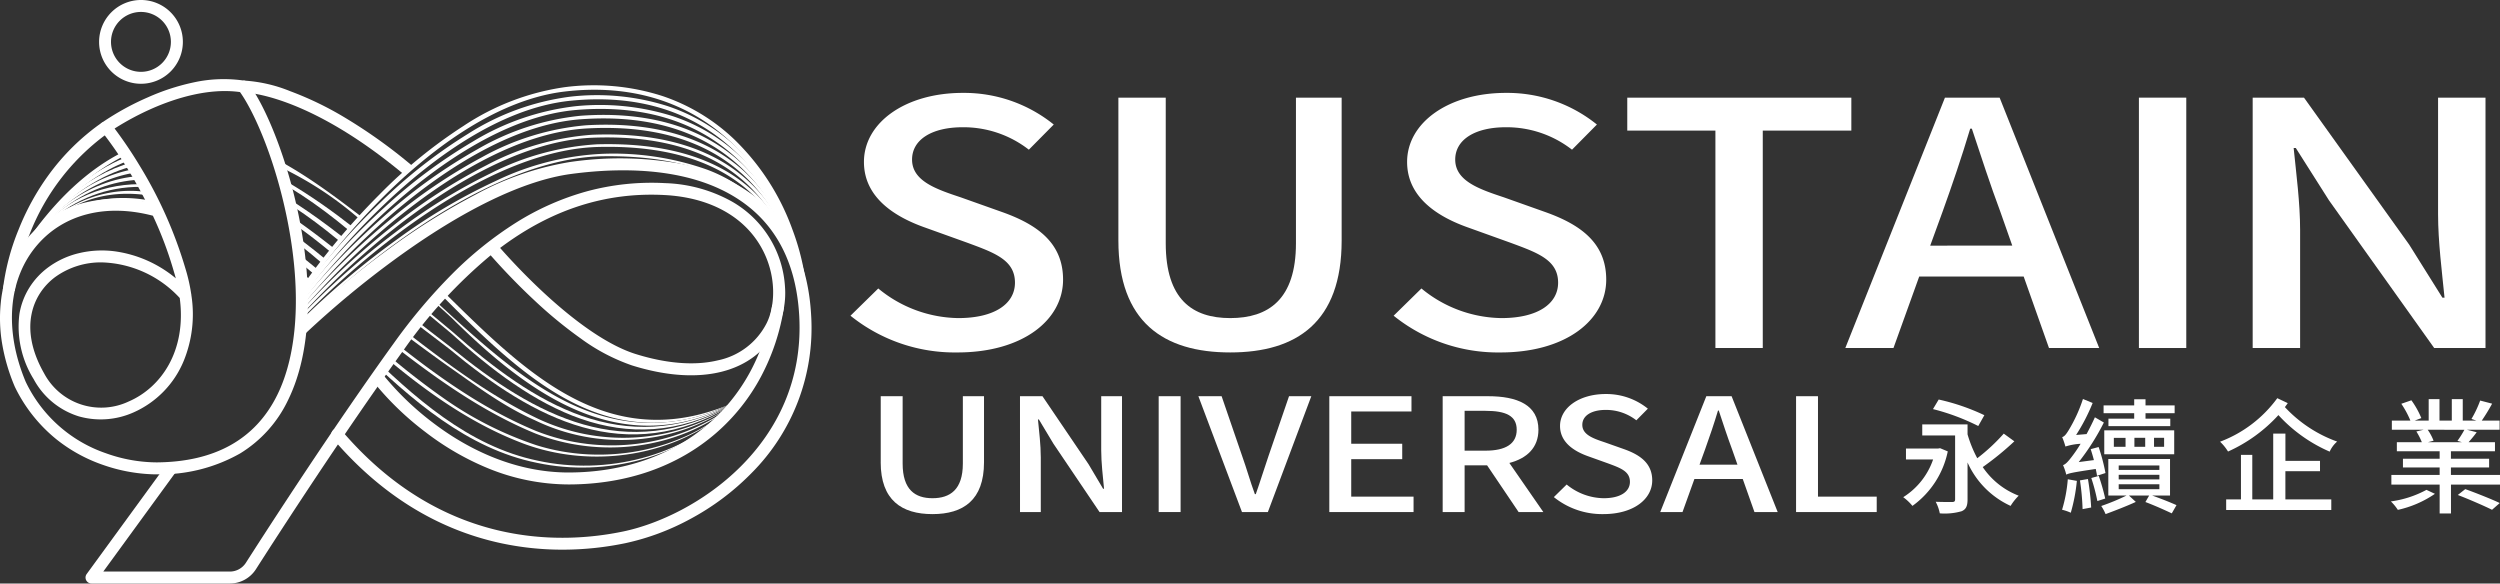
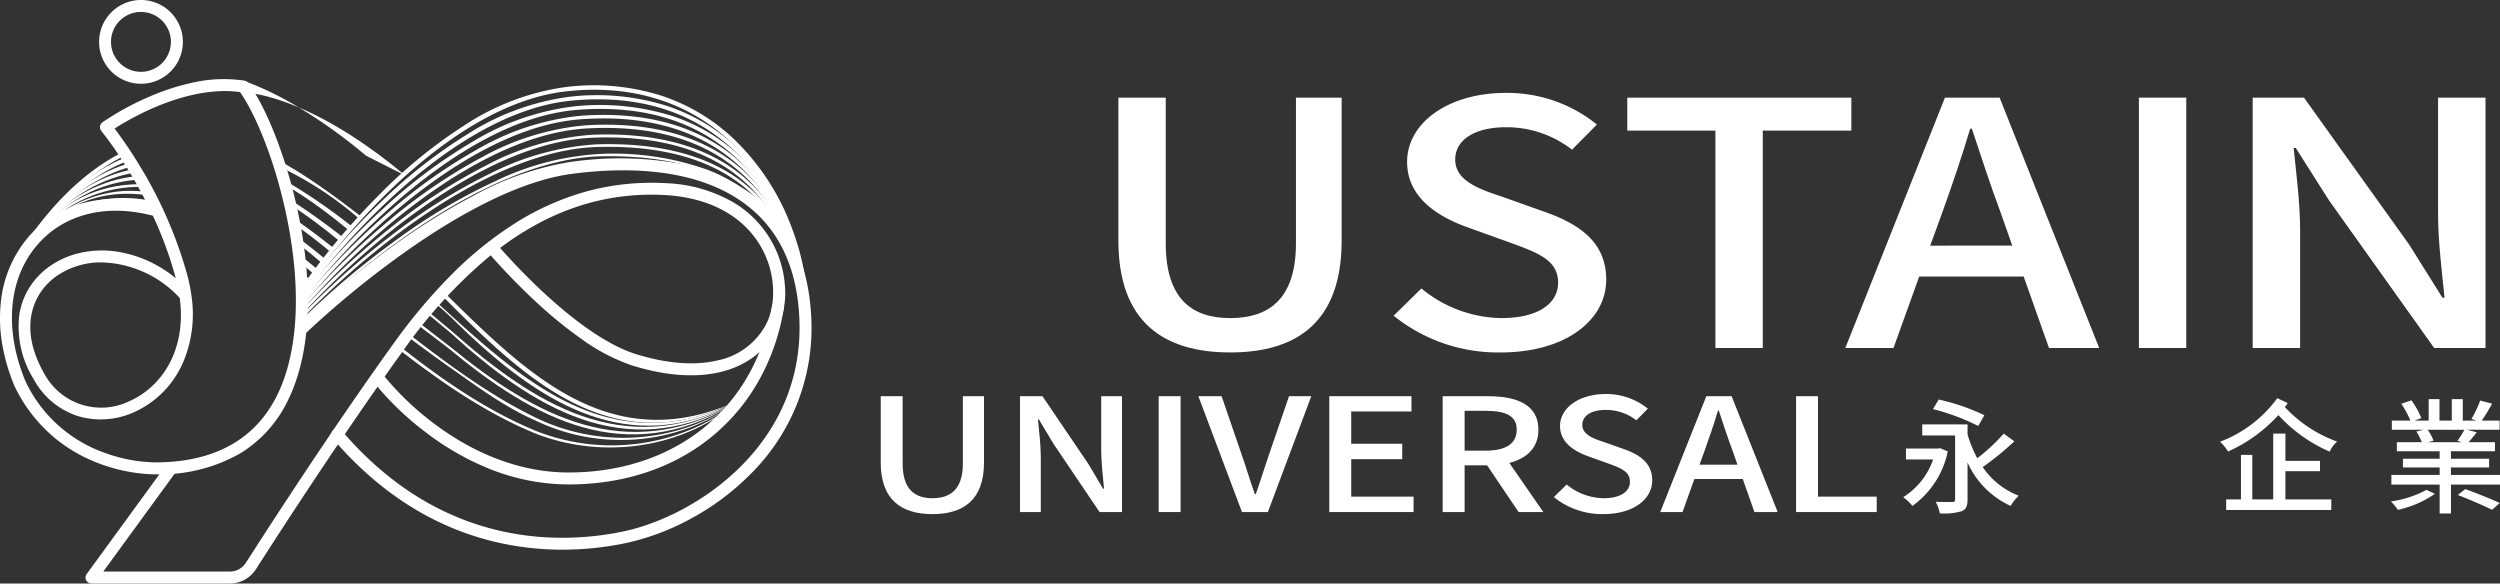
<svg xmlns="http://www.w3.org/2000/svg" width="370.32" height="86.433" viewBox="0 0 370.32 86.433">
  <rect x="0" y="0" width="370.32" height="86.433" fill="#333333" stroke="none" />
  <defs>
    <clipPath id="clip-path">
      <rect id="Rectangle_18" data-name="Rectangle 18" width="370.32" height="86.433" transform="translate(0 0.001)" fill="none" />
    </clipPath>
    <clipPath id="clip-path-2">
      <path id="Path_52" data-name="Path 52" d="M9.737,26.7C2.3,32.581,2.551,38.961,2.551,38.961s.94-3.2,6.86-6.9,13.736-1.12,13.736-1.12L17.88,21.817s-.045-.067-.235-.067c-.559,0-2.363.559-7.908,4.946" fill="none" />
    </clipPath>
    <clipPath id="clip-path-3">
      <path id="Path_62" data-name="Path 62" d="M45.391,42.525c-.394,1.037.2.871.2.871l-.2-.871a10.572,10.572,0,0,1,.96-1.775c1.887-2.961,7.883-9.434,7.883-9.434s.6,0-2.37-2.641S40.99,23.054,40.99,23.054Z" fill="none" />
    </clipPath>
    <clipPath id="clip-path-4">
      <path id="Path_72" data-name="Path 72" d="M54.86,57.267c-2,3.883,22.194,22.28,34.847,17.453s21.969-12.508,20.955-16.081-23.516-.627-27.234-3.669S65.768,43.1,65.768,43.1,56.858,53.382,54.86,57.267" fill="none" />
    </clipPath>
  </defs>
  <g id="Group_14" data-name="Group 14" transform="translate(-7048.34 -6561)">
    <g id="Group_7" data-name="Group 7" transform="translate(7048.34 6560.999)" clip-path="url(#clip-path)">
-       <path id="Path_9" data-name="Path 9" d="M125.985,46.762l4.111-4.031a18.984,18.984,0,0,0,11.849,4.388c5.381,0,8.4-2.119,8.4-5.243,0-3.374-3.023-4.431-7.134-5.947l-6.168-2.216c-4.293-1.511-9.068-4.33-9.068-9.723,0-5.846,6.168-10.229,14.631-10.229a21.127,21.127,0,0,1,13.484,4.687l-3.688,3.727a15.766,15.766,0,0,0-9.8-3.326c-4.534,0-7.5,1.815-7.5,4.789,0,3.172,3.569,4.383,7.2,5.59l6.1,2.168c5.258,1.863,9.068,4.586,9.068,10.027,0,5.947-5.922,10.785-15.66,10.785a24.619,24.619,0,0,1-15.837-5.446" fill="#fff" />
      <path id="Path_10" data-name="Path 10" d="M165.664,35.629V14.465h7.015V36.03c0,8.366,3.988,11.089,9.551,11.089,5.622,0,9.737-2.723,9.737-11.089V14.465h6.769V35.629c0,12.093-6.651,16.578-16.506,16.578s-16.566-4.485-16.566-16.578" fill="#fff" />
      <path id="Path_11" data-name="Path 11" d="M206.441,46.762l4.111-4.031A18.984,18.984,0,0,0,222.4,47.119c5.381,0,8.4-2.119,8.4-5.243,0-3.374-3.023-4.431-7.134-5.947L217.5,33.713c-4.293-1.511-9.068-4.33-9.068-9.723,0-5.846,6.168-10.229,14.631-10.229a21.127,21.127,0,0,1,13.484,4.687l-3.688,3.727a15.766,15.766,0,0,0-9.8-3.326c-4.534,0-7.5,1.815-7.5,4.789,0,3.172,3.569,4.383,7.2,5.59l6.1,2.168c5.258,1.863,9.068,4.586,9.068,10.027,0,5.947-5.922,10.785-15.66,10.785a24.609,24.609,0,0,1-15.837-5.446" fill="#fff" />
      <path id="Path_12" data-name="Path 12" d="M254.1,19.351H241.044V14.465h33.191v4.886h-13.12v32.2H254.1Z" fill="#fff" />
      <path id="Path_13" data-name="Path 13" d="M299.765,40.968H284.288L280.477,51.55h-7.133L288.1,14.465h8.1L310.95,51.55h-7.438Zm-1.693-4.586L296.319,31.4c-1.511-4.031-2.84-8.163-4.233-12.344h-.242c-1.27,4.234-2.658,8.313-4.11,12.344l-1.817,4.987Z" fill="#fff" />
      <rect id="Rectangle_16" data-name="Rectangle 16" width="7.015" height="37.086" transform="translate(316.833 14.465)" fill="#fff" />
      <path id="Path_14" data-name="Path 14" d="M333.685,14.465h7.6l15.581,21.768,4.92,7.859h.317c-.379-3.828-.957-8.313-.957-12.344V14.465h7.026V51.551h-7.6L344.991,29.682l-4.92-7.758h-.317c.385,3.828.957,8.11.957,12.141V51.551h-7.026Z" fill="#fff" />
      <path id="Path_15" data-name="Path 15" d="M130.46,68.484V58.691h3.246v9.978c0,3.872,1.845,5.131,4.419,5.131,2.6,0,4.5-1.259,4.5-5.131V58.691h3.134v9.793c0,5.6-3.077,7.671-7.638,7.671s-7.665-2.075-7.665-7.671" fill="#fff" />
      <path id="Path_16" data-name="Path 16" d="M151.089,58.691h3.33l6.825,10.072L163.4,72.4h.139c-.167-1.772-.419-3.847-.419-5.712v-8H166.2v17.16h-3.328l-6.827-10.119-2.155-3.59h-.139c.169,1.772.419,3.753.419,5.618v8.091h-3.077Z" fill="#fff" />
      <rect id="Rectangle_17" data-name="Rectangle 17" width="3.246" height="17.16" transform="translate(171.633 58.69)" fill="#fff" />
      <path id="Path_17" data-name="Path 17" d="M177.513,58.691h3.442l3.05,8.884c.7,1.957,1.146,3.636,1.875,5.618h.139c.7-1.982,1.2-3.661,1.874-5.618l3.048-8.884h3.3l-6.435,17.16h-3.834Z" fill="#fff" />
      <path id="Path_18" data-name="Path 18" d="M196.909,58.691H209.08v2.261h-8.925v4.78h7.554v2.285h-7.554v5.549h9.232v2.285H196.909Z" fill="#fff" />
      <path id="Path_19" data-name="Path 19" d="M224.95,75.851l-4.672-6.925H216.95v6.925H213.7V58.691h6.743c4.252,0,7.442,1.26,7.442,4.965,0,2.659-1.707,4.245-4.308,4.922l5.034,7.273Zm-8-9.094h3.1c2.993,0,4.617-1.025,4.617-3.1s-1.624-2.8-4.617-2.8h-3.1Z" fill="#fff" />
      <path id="Path_20" data-name="Path 20" d="M230.167,73.635l1.9-1.865a8.787,8.787,0,0,0,5.483,2.03c2.49,0,3.888-.98,3.888-2.426,0-1.561-1.4-2.05-3.3-2.752L235.285,67.6c-1.986-.7-4.2-2-4.2-4.5,0-2.7,2.854-4.733,6.769-4.733a9.778,9.778,0,0,1,6.24,2.169l-1.706,1.724a7.3,7.3,0,0,0-4.534-1.539c-2.1,0-3.469.84-3.469,2.216,0,1.468,1.652,2.028,3.331,2.587l2.824,1c2.433.862,4.2,2.122,4.2,4.639,0,2.752-2.74,4.991-7.246,4.991a11.392,11.392,0,0,1-7.328-2.52" fill="#fff" />
      <path id="Path_21" data-name="Path 21" d="M258.151,70.954h-7.162l-1.763,4.9h-3.3l6.827-17.16H256.5l6.827,17.16h-3.442Zm-.784-2.122-.811-2.307c-.7-1.866-1.314-3.778-1.959-5.712h-.112c-.587,1.959-1.23,3.846-1.9,5.712l-.838,2.307Z" fill="#fff" />
      <path id="Path_22" data-name="Path 22" d="M266.048,58.691h3.246V73.566h8.7v2.285H266.048Z" fill="#fff" />
      <path id="Path_23" data-name="Path 23" d="M288.52,66.866a13.212,13.212,0,0,1-5.234,8.072,7.463,7.463,0,0,0-1.365-1.291,10.68,10.68,0,0,0,4.425-5.583h-4.018V66.442h4.755l.295-.054Zm9.862-1.493a43.656,43.656,0,0,1-4.683,3.815,11.33,11.33,0,0,0,5.327,4.239,7.986,7.986,0,0,0-1.2,1.511,12.826,12.826,0,0,1-6.377-6.432v5.473c0,.977-.222,1.475-.885,1.751a9.092,9.092,0,0,1-3.225.314,6.176,6.176,0,0,0-.608-1.714c1.013.036,2.137.036,2.451.036.331-.018.424-.11.424-.423V64.508h-4.867V62.867h6.71v1.474a18.4,18.4,0,0,0,1.438,3.538,27.982,27.982,0,0,0,3.926-3.648Zm-5.346-2.267a32.36,32.36,0,0,0-6.708-2.506l.848-1.418a31.57,31.57,0,0,1,6.763,2.321Z" fill="#fff" />
-       <path id="Path_24" data-name="Path 24" d="M307.641,71.234a25.556,25.556,0,0,1-.9,4.717,7.033,7.033,0,0,0-1.291-.442,21.073,21.073,0,0,0,.848-4.515Zm2.985-.757c-.036-.295-.111-.627-.184-1.011-3.446.513-4,.642-4.367.845a9.25,9.25,0,0,0-.481-1.418c.388-.11.775-.554,1.309-1.253a20.107,20.107,0,0,0,1.291-1.9,8.794,8.794,0,0,0-2.248.405,11.179,11.179,0,0,0-.481-1.4c.332-.075.61-.444.959-1.015a22.06,22.06,0,0,0,2.119-4.627l1.438.59a27.806,27.806,0,0,1-2.451,4.738l1.549-.13c.423-.792.866-1.659,1.234-2.487l1.328.774a34.519,34.519,0,0,1-3.723,5.86l2.248-.295c-.147-.554-.314-1.125-.479-1.621l1.18-.315a28.126,28.126,0,0,1,1.013,3.852Zm-1.344.479a37.588,37.588,0,0,1,.479,4.221l-1.272.239a36.573,36.573,0,0,0-.387-4.256Zm1.6-.46a30.114,30.114,0,0,1,.959,3.354l-1.162.368a27.987,27.987,0,0,0-.9-3.409Zm7.925,2.912c1.309.461,2.691,1.013,3.594,1.418l-.7,1.218c-.976-.462-2.524-1.162-3.906-1.679l.552-.957h-2.986l1.014.939c-1.4.647-3.189,1.328-4.478,1.807a7.108,7.108,0,0,0-.645-1.2,32.944,32.944,0,0,0,3.741-1.547H312.3V67.99h9.141v5.418Zm-2.673-12.2H311.6V60.048h4.534v-.9h1.678v.9h4.313v1.161h-4.313v.811h3.668v1.1h-9.161v-1.1h3.815ZM311.7,63.75h10.36v3.538H311.7Zm1.42,2.434h1.733V64.858h-1.733Zm.719,3.428h6.027v-.663h-6.027Zm0,1.4h6.027v-.681h-6.027Zm0,1.456h6.027v-.737h-6.027Zm3.926-7.612h-1.6v1.326h1.6Zm2.8,0h-1.493v1.326h1.493Z" fill="#fff" />
      <path id="Path_25" data-name="Path 25" d="M338.88,59.716c-.129.2-.276.388-.424.59a19.63,19.63,0,0,0,7.741,5.105,4.208,4.208,0,0,0-1.106,1.491,22.324,22.324,0,0,1-7.594-5.416,22.626,22.626,0,0,1-7.464,5.4,7.028,7.028,0,0,0-1.18-1.455,18.616,18.616,0,0,0,8.478-6.449Zm-.35,14.263h6.8v1.567H329.757V73.979h2.192v-6.6h1.678v6.6h3.1V64.232h1.807v4.034h5.124V69.8H338.53Z" fill="#fff" />
      <path id="Path_26" data-name="Path 26" d="M360.681,73.151a15.724,15.724,0,0,1-5.493,2.377,7.226,7.226,0,0,0-1.032-1.253,15.428,15.428,0,0,0,5.272-1.714Zm9.639-2.8v1.438h-7.262v4.275H361.38V71.787h-7.151V70.349h7.151V69.243h-5.437v-1.29h5.437V66.848h-6.339V65.5h3.7a9.919,9.919,0,0,0-.811-1.585L359,63.66h-4.7V62.3h2.746a13.731,13.731,0,0,0-1.345-2.488l1.494-.516a12.866,12.866,0,0,1,1.473,2.635l-.977.369h2.065V59.127h1.6V62.3h1.825V59.127h1.622V62.3h2.008l-.719-.24a15.945,15.945,0,0,0,1.291-2.727l1.77.461a28.591,28.591,0,0,1-1.53,2.506h2.636V63.66h-4.83l1.438.369c-.4.552-.829,1.05-1.2,1.474h3.908v1.345h-6.525v1.105h5.658v1.29h-5.658v1.106ZM359.611,63.66a7.4,7.4,0,0,1,.867,1.622l-.83.221h5.032l-.663-.2a14.314,14.314,0,0,0,1.031-1.64Zm5.566,8.79c1.622.59,3.87,1.475,5.106,2.065l-1.142,1c-1.144-.572-3.392-1.549-5.07-2.194Z" fill="#fff" />
      <path id="Path_27" data-name="Path 27" d="M119.644,48.073l-.639-.039c.48-7.925-2.642-19.33-10.7-26.945-6.42-6.067-14.936-8.672-24.627-7.533C73.094,14.8,63.145,22.788,56.662,29.269A103.806,103.806,0,0,0,44.984,43.218l-.532-.355A104.477,104.477,0,0,1,56.2,28.824,72.789,72.789,0,0,1,68.668,18.65,36.367,36.367,0,0,1,83.6,12.921a33.254,33.254,0,0,1,14.486,1.291,28.6,28.6,0,0,1,10.655,6.413,35.111,35.111,0,0,1,8.638,13.37A35.585,35.585,0,0,1,119.644,48.073Z" fill="#fff" />
      <path id="Path_28" data-name="Path 28" d="M119.624,47.852l-.6-.026c.332-7.559-2.7-18.371-10.233-25.486-6.26-5.915-14.44-8.409-24.314-7.413-10.6,1.091-20.782,8.9-27.452,15.25a105.944,105.944,0,0,0-12.082,13.7l-.49-.346A106.573,106.573,0,0,1,56.6,29.75a74.388,74.388,0,0,1,12.746-9.936A36.949,36.949,0,0,1,84.416,14.33a34.524,34.524,0,0,1,14.448,1.38A27.719,27.719,0,0,1,109.2,21.9a33.356,33.356,0,0,1,8.251,12.871A34.928,34.928,0,0,1,119.624,47.852Z" fill="#fff" />
      <path id="Path_29" data-name="Path 29" d="M119.6,47.632l-.56-.013c.152-6.708-2.326-17.038-9.811-24.072-6.012-5.65-14.072-8.089-23.957-7.25-10.627.938-21.035,8.563-27.894,14.794A108.2,108.2,0,0,0,44.9,44.545l-.448-.336A108.836,108.836,0,0,1,57.007,30.676a76.073,76.073,0,0,1,13.025-9.7,37.544,37.544,0,0,1,15.2-5.239A35.871,35.871,0,0,1,99.6,17.193a26.877,26.877,0,0,1,10.021,5.946,29.176,29.176,0,0,1,4.792,5.9,34.1,34.1,0,0,1,3.111,6.5A34.7,34.7,0,0,1,119.6,47.632Z" fill="#fff" />
      <path id="Path_30" data-name="Path 30" d="M119.065,47.413c-.013-2.349-.53-14.484-9.472-22.762-5.768-5.34-13.679-7.69-23.515-6.985-10.649.763-21.285,8.205-28.331,14.314A110.459,110.459,0,0,0,44.863,45.206l-.407-.322a111.054,111.054,0,0,1,12.952-13.3,77.564,77.564,0,0,1,13.3-9.462,37.984,37.984,0,0,1,15.33-4.977c9.985-.715,18.028,1.681,23.9,7.122a29.235,29.235,0,0,1,7.627,11.973,35.09,35.09,0,0,1,2.011,11.168Z" fill="#fff" />
      <path id="Path_31" data-name="Path 31" d="M119.086,47.208c-.183-4.128-1.445-14.486-9.183-21.477-5.533-5-13.279-7.251-23.024-6.7C76.214,19.643,65.353,26.9,58.12,32.878a113.121,113.121,0,0,0-13.3,12.988l-.368-.307A113.622,113.622,0,0,1,57.809,32.514a79.385,79.385,0,0,1,13.583-9.225,38.586,38.586,0,0,1,15.461-4.733c9.877-.563,17.741,1.731,23.372,6.819a27.268,27.268,0,0,1,7.4,11.568,37.548,37.548,0,0,1,1.94,10.243Z" fill="#fff" />
      <path id="Path_32" data-name="Path 32" d="M119.107,47.005c-1.8-17.69-11.625-26.647-29.2-26.647-.728,0-1.467.015-2.222.046C77,20.882,65.9,27.955,58.481,33.8a116.081,116.081,0,0,0-13.7,12.722l-.329-.29A116.584,116.584,0,0,1,58.21,33.459a81.593,81.593,0,0,1,13.863-8.985,39.388,39.388,0,0,1,15.591-4.508c6.625-.27,12.336.666,16.975,2.78a23.281,23.281,0,0,1,9.473,7.777c4.387,6.183,5.119,13.369,5.432,16.438Z" fill="#fff" />
      <path id="Path_33" data-name="Path 33" d="M44.746,47.185l-.292-.271A119.492,119.492,0,0,1,58.61,34.388,83.579,83.579,0,0,1,72.752,25.64a40.011,40.011,0,0,1,15.721-4.265c.537-.015,1.069-.022,1.587-.022,25.521,0,28.2,17.336,29.224,23.944.087.56.162,1.044.237,1.432l-.392.076c-.077-.4-.152-.883-.24-1.447-1.008-6.515-3.657-23.606-28.837-23.606-.514,0-1.035.007-1.568.022-10.7.323-22.02,7.209-29.629,12.929A119.075,119.075,0,0,0,44.746,47.185Z" fill="#fff" />
      <path id="Path_34" data-name="Path 34" d="M44.708,47.842l-.257-.251A122.563,122.563,0,0,1,59.009,35.318,85.646,85.646,0,0,1,73.43,26.807a40.645,40.645,0,0,1,15.852-4.022A41.543,41.543,0,0,1,104.658,25.1a21.908,21.908,0,0,1,8.764,5.935c4.069,4.64,5.03,10.067,5.6,13.31a14.95,14.95,0,0,0,.468,2.151l-.336.125a15.032,15.032,0,0,1-.485-2.214c-1.145-6.469-3.826-21.618-29.385-21.26-10.724.169-22.271,6.873-30.069,12.466A122.151,122.151,0,0,0,44.708,47.842Z" fill="#fff" />
      <path id="Path_35" data-name="Path 35" d="M44.671,48.5l-.222-.228A125.776,125.776,0,0,1,59.407,36.249a87.776,87.776,0,0,1,14.7-8.275,41.282,41.282,0,0,1,15.984-3.78,43.584,43.584,0,0,1,14.937,2.244,21.465,21.465,0,0,1,8.47,5.425c3.918,4.217,4.808,9.139,5.339,12.08a6.973,6.973,0,0,0,.609,2.3l-.243.2A6.509,6.509,0,0,1,118.524,44C117.47,38.165,115,24.512,90.186,24.512h-.094c-10.743.015-22.518,6.533-30.5,12A125.411,125.411,0,0,0,44.671,48.5Z" fill="#fff" />
      <path id="Path_36" data-name="Path 36" d="M20.878,0a6.205,6.205,0,1,1-6.2,6.205A6.213,6.213,0,0,1,20.878,0Zm0,10.642a4.436,4.436,0,1,0-4.436-4.436A4.442,4.442,0,0,0,20.878,10.642Z" fill="#fff" />
      <path id="Path_37" data-name="Path 37" d="M22.924,70.267a24.746,24.746,0,0,1-7.7-1.412A23.08,23.08,0,0,1,8.3,65.03,22.716,22.716,0,0,1,2.2,57.3q-.011-.023-.022-.047A28.306,28.306,0,0,1,.3,50.807,22.537,22.537,0,0,1,.12,44.818a17.586,17.586,0,0,1,4.107-9.737,16.2,16.2,0,0,1,8.047-4.993,20.239,20.239,0,0,1,9.375-.179c-.872-1.715-1.734-3.228-2.494-4.481a57.972,57.972,0,0,0-4.147-6.034.885.885,0,0,1,.172-1.282,41.2,41.2,0,0,1,6.713-3.689,34.136,34.136,0,0,1,6.72-2.2,20.825,20.825,0,0,1,7.579-.278.885.885,0,0,1,.563.341c5.369,7.128,13.165,32.28,5.9,47.009a18.6,18.6,0,0,1-7.094,7.877,23.906,23.906,0,0,1-12.3,3.087v0C23.179,70.264,23.065,70.267,22.924,70.267ZM3.8,56.541a20.517,20.517,0,0,0,11.892,10.6,22.533,22.533,0,0,0,7.524,1.351h.032c8.594-.074,14.589-3.431,17.819-9.978,3-6.075,3.575-15.055,1.625-25.284-1.72-9.027-4.857-16.375-7.14-19.591-4.673-.649-9.6.936-12.95,2.4a42.172,42.172,0,0,0-5.626,3A64.885,64.885,0,0,1,20.65,24.48a63.6,63.6,0,0,1,6.827,15.334,25.3,25.3,0,0,1,.838,3.682.888.888,0,0,1,.032.224,18.292,18.292,0,0,1-1.13,9.735A14.316,14.316,0,0,1,19.759,61.1a11.916,11.916,0,0,1-8.072.58,11.427,11.427,0,0,1-6.7-5.515,14.748,14.748,0,0,1-2.111-9.647,10.624,10.624,0,0,1,1.468-3.9A10.968,10.968,0,0,1,7.1,39.634a12.542,12.542,0,0,1,4.542-2.119,14.636,14.636,0,0,1,5.365-.287,17.953,17.953,0,0,1,9.034,4q-.12-.449-.259-.907l-.006-.019a55.575,55.575,0,0,0-3.129-8.345C15.736,30.14,9.51,31.7,5.562,36.241,1.223,41.232.565,48.82,3.8,56.541ZM15.087,38.868A11.542,11.542,0,0,0,8.16,41.051c-3.3,2.469-5.463,7.5-1.634,14.237a9.566,9.566,0,0,0,12.534,4.185c4.79-2.064,8.6-7.475,7.565-15.331A16.338,16.338,0,0,0,15.087,38.868Z" fill="#fff" />
-       <path id="Path_38" data-name="Path 38" d="M2.179,43.113.417,42.967A34.138,34.138,0,0,1,2.745,34.03a36.919,36.919,0,0,1,4.439-8.088,33.6,33.6,0,0,1,8-7.837L16.2,19.559A33.357,33.357,0,0,0,4.389,34.685,32.854,32.854,0,0,0,2.179,43.113Z" fill="#fff" />
-       <path id="Path_39" data-name="Path 39" d="M60.015,25.994C45.358,13.719,36.154,13.7,36.062,13.7l-.025-1.769A21.581,21.581,0,0,1,42.965,13.5a48.5,48.5,0,0,1,7.872,3.772,76.633,76.633,0,0,1,10.315,7.365Z" fill="#fff" />
+       <path id="Path_39" data-name="Path 39" d="M60.015,25.994C45.358,13.719,36.154,13.7,36.062,13.7l-.025-1.769a48.5,48.5,0,0,1,7.872,3.772,76.633,76.633,0,0,1,10.315,7.365Z" fill="#fff" />
      <path id="Path_40" data-name="Path 40" d="M34.021,86.435H13.556a.884.884,0,0,1-.715-1.406l11.79-16.17A.885.885,0,0,1,26.061,69.9L15.3,84.666H34.021a2.828,2.828,0,0,0,2.4-1.3c3.663-5.725,13.133-20.355,21.92-32.534A82.85,82.85,0,0,1,66.962,40.6a54.062,54.062,0,0,1,9.508-7.638,39.528,39.528,0,0,1,10.507-4.632,36.711,36.711,0,0,1,11.571-1.2,21.682,21.682,0,0,1,9.932,2.76A15.632,15.632,0,0,1,116.287,42.6a12.271,12.271,0,0,1-1.182,6.141c-3.367,6.53-11.4,8.545-21.485,5.39a28.48,28.48,0,0,1-7.591-3.99,65.117,65.117,0,0,1-6.879-5.656c-3.051-2.845-5.455-5.508-6.468-6.665a72.063,72.063,0,0,0-12.91,14.049c-8.761,12.143-18.209,26.74-21.864,32.452A4.59,4.59,0,0,1,34.021,86.435ZM74.08,36.727c1.022,1.163,3.349,3.732,6.292,6.474,5.208,4.853,9.972,8.047,13.777,9.237,4.578,1.432,8.784,1.759,12.165.945a10.462,10.462,0,0,0,7.22-5.457c1.3-2.522,1.6-7.16-.825-11.383-2.628-4.582-7.69-7.3-14.254-7.65C89.769,28.428,81.7,31.008,74.08,36.727Z" fill="#fff" />
      <path id="Path_41" data-name="Path 41" d="M83.346,81.422a43.409,43.409,0,0,1-9.112-.953c-9.5-2.044-17.9-7.262-24.938-15.507a.885.885,0,1,1,1.345-1.149C65.523,81.237,83.124,80.639,92.291,78.732c10.638-2.213,27.131-12.828,26.1-31.888-.375-6.956-2.8-12.336-7.209-15.992-7.407-6.141-18.524-6.156-26.547-5.087-7.039.938-16.06,5.3-26.087,12.614A140.586,140.586,0,0,0,45.332,49.321.885.885,0,0,1,44.1,48.049a142.608,142.608,0,0,1,13.4-11.1,99.653,99.653,0,0,1,12.976-8.143,44.016,44.016,0,0,1,13.92-4.8,50.844,50.844,0,0,1,15.4.079,26.439,26.439,0,0,1,12.513,5.4c4.8,3.983,7.444,9.79,7.847,17.258a30.4,30.4,0,0,1-8.87,23.371,37.5,37.5,0,0,1-9.123,6.811,36.027,36.027,0,0,1-9.516,3.533A45.78,45.78,0,0,1,83.346,81.422Z" fill="#fff" />
      <path id="Path_42" data-name="Path 42" d="M84.236,71.761a31.687,31.687,0,0,1-11.983-2.41,40.366,40.366,0,0,1-9.243-5.356,43.619,43.619,0,0,1-8-7.824l1.422-1.052a42.72,42.72,0,0,0,7.7,7.5c4.443,3.386,11.562,7.413,20.246,7.371,15.933-.076,27.716-9.832,30.019-24.855l1.749.268A32.323,32.323,0,0,1,112.718,55.8a29.328,29.328,0,0,1-6.652,8.353c-5.692,4.936-13.191,7.567-21.685,7.608Z" fill="#fff" />
    </g>
    <g id="Group_9" data-name="Group 9" transform="translate(7048.34 6560.999)" clip-path="url(#clip-path-2)">
      <path id="Path_43" data-name="Path 43" d="M108.538,60.388A26.592,26.592,0,0,1,80.485,70.631c-10.37-2.344-19.3-8.781-27.124-15.722-7.646-7.157-14.551-15.2-23.78-20.365-9.464-5.7-21.3-6.227-27.03,4.738,5.592-11.33,17.6-11,27.358-5.324C39.267,39,46.285,47.172,53.956,54.249c15.25,14.135,38.528,25.76,54.582,6.139" fill="#fff" />
      <path id="Path_44" data-name="Path 44" d="M2.546,39.118c5.431-10.708,16.962-12.029,26.936-6.87C43.61,39.229,52.894,52.634,66.031,61.029c13.456,9.382,29.8,12.7,42.028-.534-12.141,13.6-28.714,10.4-42.4,1.1A104.744,104.744,0,0,1,53.31,52.081c-7.528-7.028-14.676-14.788-24.035-19.415-9.886-5.2-21.116-4.078-26.729,6.452" fill="#fff" />
      <path id="Path_45" data-name="Path 45" d="M2.541,38.953c3.444-6.968,11.236-11.62,19.079-10.522,7.776.907,14.516,5.477,20.593,10.094C53.932,48.2,64.685,60.014,79.081,65.735c9.993,3.88,20.617,2.254,28.5-5.134a26.416,26.416,0,0,1-26.844,6.246C75.163,65.18,70.115,62.1,65.383,58.816a140.961,140.961,0,0,1-12.1-9.553c-3.866-3.367-7.372-7.137-11.418-10.292-12.479-10.111-29.11-16.848-39.32-.018" fill="#fff" />
      <path id="Path_46" data-name="Path 46" d="M2.536,38.789c7.311-13.231,20.928-14.382,33.078-6.88,6.717,3.741,12.362,9.044,18.123,14.008,3.844,3.328,7.777,6.549,11.834,9.606,12.406,9.843,27.539,15.926,41.508,5.161-7.745,6.882-19.6,7.736-28.871,3.383C68.864,59.825,61.055,52.99,53.267,46.461,45.828,39.666,38.132,32.6,28.5,29.13c-10.425-3.863-20.453.213-25.967,9.659" fill="#fff" />
      <path id="Path_47" data-name="Path 47" d="M2.532,38.625c3.618-6.643,10.359-11.993,18.1-12.552,12.887-.611,23.825,9.36,33.079,17.1,15.178,12.5,32.334,30.226,52.908,17.642-14.586,9.919-29.572,2.644-41.631-7.439-5.757-4.519-11.9-9.841-17.43-14.693C32.9,26.1,14.978,19.388,2.532,38.625" fill="#fff" />
      <path id="Path_48" data-name="Path 48" d="M2.528,38.46A29.062,29.062,0,0,1,13,27.65c14.493-8.6,29.831,3.695,40.708,12.8,6.885,5.542,16.152,14.316,23.7,18.721,8.867,5.313,19.439,6.6,28.722,1.752-8.907,5.348-20.371,4.043-29.055-1.164-8.756-5.183-15.934-12.452-23.763-18.842C36.906,26.03,17.725,16,2.528,38.46" fill="#fff" />
      <path id="Path_49" data-name="Path 49" d="M2.524,38.3C6.33,31.8,12.279,26.052,19.7,24,32.3,20.62,44.48,30.352,53.742,37.744c15.4,12.181,29.967,31.674,51.911,23.287-9.351,4.544-20.6,2.194-29.007-3.381-8.492-5.6-15.4-13.106-23.261-19.476C35.71,22.6,18.025,16.012,2.524,38.3" fill="#fff" />
      <path id="Path_50" data-name="Path 50" d="M2.521,38.131c5.11-8.531,13.812-16.513,24.32-16.409,14.237.8,28.211,14.242,38.42,23.359,10.865,10.677,23.914,20.8,39.909,16.057-11.1,4.221-23.26-.624-31.938-7.847-6.8-5.7-12.884-12.216-19.752-17.842C34.469,19.195,18.274,16.037,2.521,38.131" fill="#fff" />
      <path id="Path_51" data-name="Path 51" d="M2.518,37.967c5.315-8.493,13.36-16.759,23.839-17.882C36.48,19.442,46.2,26.506,53.834,32.453,61.917,38.7,68.54,46.586,76.48,52.968c7.894,6.3,18.15,10.448,28.206,8.278-10.094,2.945-20.764-1.379-28.7-7.643C67.965,47.215,61.6,39.144,53.653,32.674c-5.831-4.906-12.434-9.018-19.807-11.09a19.408,19.408,0,0,0-7.43-.819c-10.3.95-18.261,9.338-23.9,17.2" fill="#fff" />
    </g>
    <g id="Group_11" data-name="Group 11" transform="translate(7048.34 6560.999)" clip-path="url(#clip-path-3)">
      <path id="Path_53" data-name="Path 53" d="M108.538,60.388A26.567,26.567,0,0,1,80.452,70.777c-10.4-2.328-19.37-8.772-27.218-15.727-7.642-7.174-14.523-15.185-23.723-20.381-9.442-5.722-21.137-6.26-26.96,4.613,5.535-11.439,17.614-11.1,27.428-5.45,9.386,5.01,16.428,13.216,24.1,20.276,15.191,14.106,38.354,25.713,54.455,6.28" fill="#fff" />
      <path id="Path_54" data-name="Path 54" d="M2.543,39.116C7.945,28.368,19.524,27,29.528,32.152c14.145,6.964,23.5,20.291,36.589,28.747,13.391,9.4,29.714,12.74,41.944-.4C95.915,74.182,79.339,71,65.572,61.724a103.093,103.093,0,0,1-12.388-9.5c-7.5-7.043-14.617-14.823-23.955-19.46C19.355,27.548,8.2,28.635,2.543,39.116" fill="#fff" />
      <path id="Path_55" data-name="Path 55" d="M2.536,38.951c5.205-10.251,16.355-13.213,26.6-8.62,14.348,6.246,24.025,19.137,36.739,27.791,13.162,9.725,28.225,14.4,41.711,2.483A26.394,26.394,0,0,1,80.7,66.966c-5.592-1.658-10.668-4.74-15.411-8.014A132.659,132.659,0,0,1,53.155,49.4c-3.855-3.376-7.338-7.168-11.378-10.324-12.423-10.107-29.01-16.814-39.241-.128" fill="#fff" />
      <path id="Path_56" data-name="Path 56" d="M2.529,38.785c7.28-13.342,20.929-14.523,33.152-6.991,11.074,6.442,19.661,16.149,30,23.583,12.409,9.817,27.358,15.96,41.395,5.3-7.673,6.987-19.608,7.855-28.93,3.536C68.751,60,60.957,53.134,53.147,46.6c-7.382-6.827-15.084-13.889-24.686-17.348C18,25.39,8.159,29.434,2.529,38.785" fill="#fff" />
      <path id="Path_57" data-name="Path 57" d="M2.522,38.62c3.56-6.691,10.315-12.136,18.1-12.69,12.913-.669,23.883,9.437,33.2,17.108,15.249,12.49,32.157,30.109,52.8,17.788-14.507,10.046-29.722,2.829-41.758-7.3-5.755-4.528-11.9-9.847-17.4-14.738C32.823,26.184,15.083,19.682,2.522,38.62" fill="#fff" />
      <path id="Path_58" data-name="Path 58" d="M2.515,38.453A28.923,28.923,0,0,1,12.927,27.516c14.564-8.72,29.893,3.773,40.9,12.8C60.7,45.834,70,54.593,77.509,59c8.953,5.356,19.227,6.568,28.634,1.932C97.27,66.4,85.7,65.149,76.986,59.926c-8.8-5.178-15.954-12.456-23.78-18.877-16.322-15.037-35.385-24.627-50.691-2.6" fill="#fff" />
      <path id="Path_59" data-name="Path 59" d="M2.509,38.287c3.733-6.6,9.7-12.37,17.143-14.466C35.418,19.2,54.1,38.048,65.409,47.445c11.341,10.535,24.419,19.488,40.252,13.6-10.728,5.348-23.225,1.587-32.292-5.375-.79-.55-2.286-1.727-3.005-2.364-5.777-4.931-11.291-10.111-17.086-15C35.7,22.542,18.106,16.5,2.509,38.287" fill="#fff" />
      <path id="Path_60" data-name="Path 60" d="M2.5,38.121c4.988-8.652,13.779-16.731,24.341-16.6C40.625,22.294,55.482,36,65.415,44.916,76.474,55.67,89.026,65.478,105.177,61.16c-11.056,4.406-23.409-.411-32.1-7.671-6.791-5.727-12.879-12.226-19.7-17.915C34.439,19.085,18.394,16.614,2.5,38.121" fill="#fff" />
      <path id="Path_61" data-name="Path 61" d="M2.5,37.954c5.214-8.622,13.29-16.937,23.842-18.095,10.148-.726,19.889,6.649,27.557,12.52,8.151,6.151,14.813,14.008,22.758,20.366,8.331,6.533,17.55,10.261,28.039,8.526C94.619,64.4,83.775,60.1,75.818,53.827c-8.04-6.43-14.344-14.508-22.225-21.079A51.515,51.515,0,0,0,33.782,21.8C20.748,17.69,9.507,28.5,2.5,37.954" fill="#fff" />
    </g>
    <g id="Group_13" data-name="Group 13" transform="translate(7048.34 6560.999)" clip-path="url(#clip-path-4)">
      <path id="Path_63" data-name="Path 63" d="M108.538,60.388c-8.248,10.007-24.5,13.7-36.413,8.714-7.317-3.3-12.951-9.3-18.474-14.931-7.2-7.653-14.282-15.738-23.657-20.763C20.113,27.792,8.586,28.8,2.551,39.282c5.943-10.731,17.54-11.9,27.665-6.3,9.494,4.945,16.64,13.122,23.892,20.747C59.6,59.326,65.12,65.3,72.349,68.592c11.7,4.971,27.859,1.493,36.189-8.2" fill="#fff" />
-       <path id="Path_64" data-name="Path 64" d="M108.518,60.313c-7.334,7.475-18.774,10.413-28.928,8.26-10.429-2.087-18.672-9.43-26.133-16.554C46.934,45.686,40.837,38.794,33,34.057,22.235,27.248,9.569,27.233,2.547,39.119,9.466,27.054,22.3,26.948,33.2,33.72,41.1,38.4,47.326,45.292,53.878,51.583c7.35,7.161,15.436,14.522,25.783,16.658,10.092,2.209,21.459-.586,28.857-7.928" fill="#fff" />
-       <path id="Path_65" data-name="Path 65" d="M108.5,60.237c-8.251,7.35-20.6,9.316-30.939,5.48-9.111-3.426-16.894-9.536-24.107-15.929C45.781,43.025,38.756,35.106,29.2,31,19.092,26.288,8.235,29.2,2.544,38.954c5.508-9.906,16.654-13.01,26.812-8.323C39,34.693,46.133,42.594,53.835,49.36a113.543,113.543,0,0,0,11.979,9.7,52.563,52.563,0,0,0,13.7,6.906c9.822,3.045,21.162,1.013,28.986-5.727" fill="#fff" />
      <path id="Path_66" data-name="Path 66" d="M108.477,60.163c-8.122,6.438-19.6,7.812-29.191,4.043-9.5-3.909-17.7-10.388-25.662-16.758-6.937-5.615-16.21-14.806-24.74-17.76-10.311-4.1-20.7-.348-26.344,9.1C7.968,29.165,18.7,25.185,29.034,29.28c9.741,3.632,16.989,11.388,24.936,17.749,7.819,6.484,16,12.916,25.451,16.817a30.418,30.418,0,0,0,29.056-3.683" fill="#fff" />
      <path id="Path_67" data-name="Path 67" d="M108.456,60.088A29.23,29.23,0,0,1,79.2,62.237c-4.716-2.072-8.81-5.206-12.989-8.109C57.9,48.21,49.96,41.787,41.842,35.614,28.529,24.9,12.733,22.859,2.536,38.627c5.232-9.3,15.852-14.314,26.211-10.8,9.88,3.138,17.358,10.711,25.508,16.746,7.984,6.133,16.034,12.9,25.113,17.3a29.71,29.71,0,0,0,29.088-1.779" fill="#fff" />
      <path id="Path_68" data-name="Path 68" d="M108.435,60.013c-15.707,9.376-29.294,2.132-41.907-8.347-10.159-7.66-20.073-15.853-31.089-22.249-12.668-6.929-25.288-2.805-32.906,9.046,5.106-8.98,15.559-15.079,25.955-12.269,5.045,1.189,9.554,3.9,13.733,6.8,8.5,5.7,16.4,12.2,24.511,18.411,12.7,10.372,25.937,17.352,41.7,8.612" fill="#fff" />
      <path id="Path_69" data-name="Path 69" d="M108.413,59.939c-15.97,8.858-29.668.324-41.644-10.61C56.967,41.112,46.8,33.07,35.362,27.257,22.338,20.828,10.01,26.931,2.53,38.3,9.6,26.454,22.593,20.219,35.616,26.72c11.545,5.8,21.492,14.144,31.349,22.376,12.208,10.813,25.317,18.972,41.448,10.843" fill="#fff" />
      <path id="Path_70" data-name="Path 70" d="M108.391,59.864c-16.348,8.489-30.009-1.4-41.493-12.783-9.76-8.92-25.694-22.692-39.05-24.137-10.633-.886-19.74,6.968-25.322,15.19,5.306-8.695,14.6-16.617,25.367-15.8,5.3.321,10.067,2.883,14.634,5.37A93.1,93.1,0,0,1,55.35,36.6C71.28,49.25,85.568,70.2,108.391,59.864" fill="#fff" />
      <path id="Path_71" data-name="Path 71" d="M2.523,37.97c5.5-8.734,14.009-17.361,24.942-17.893,10.413.058,20.275,7.452,28.044,13.772,15.9,12.775,29.459,35.83,52.86,25.94-23.178,11-37.731-12.706-53.059-25.707-5.917-5.206-12.586-9.762-20.157-12.145a20.719,20.719,0,0,0-7.671-1.284C16.694,21.061,8.313,29.771,2.523,37.97" fill="#fff" />
    </g>
  </g>
</svg>